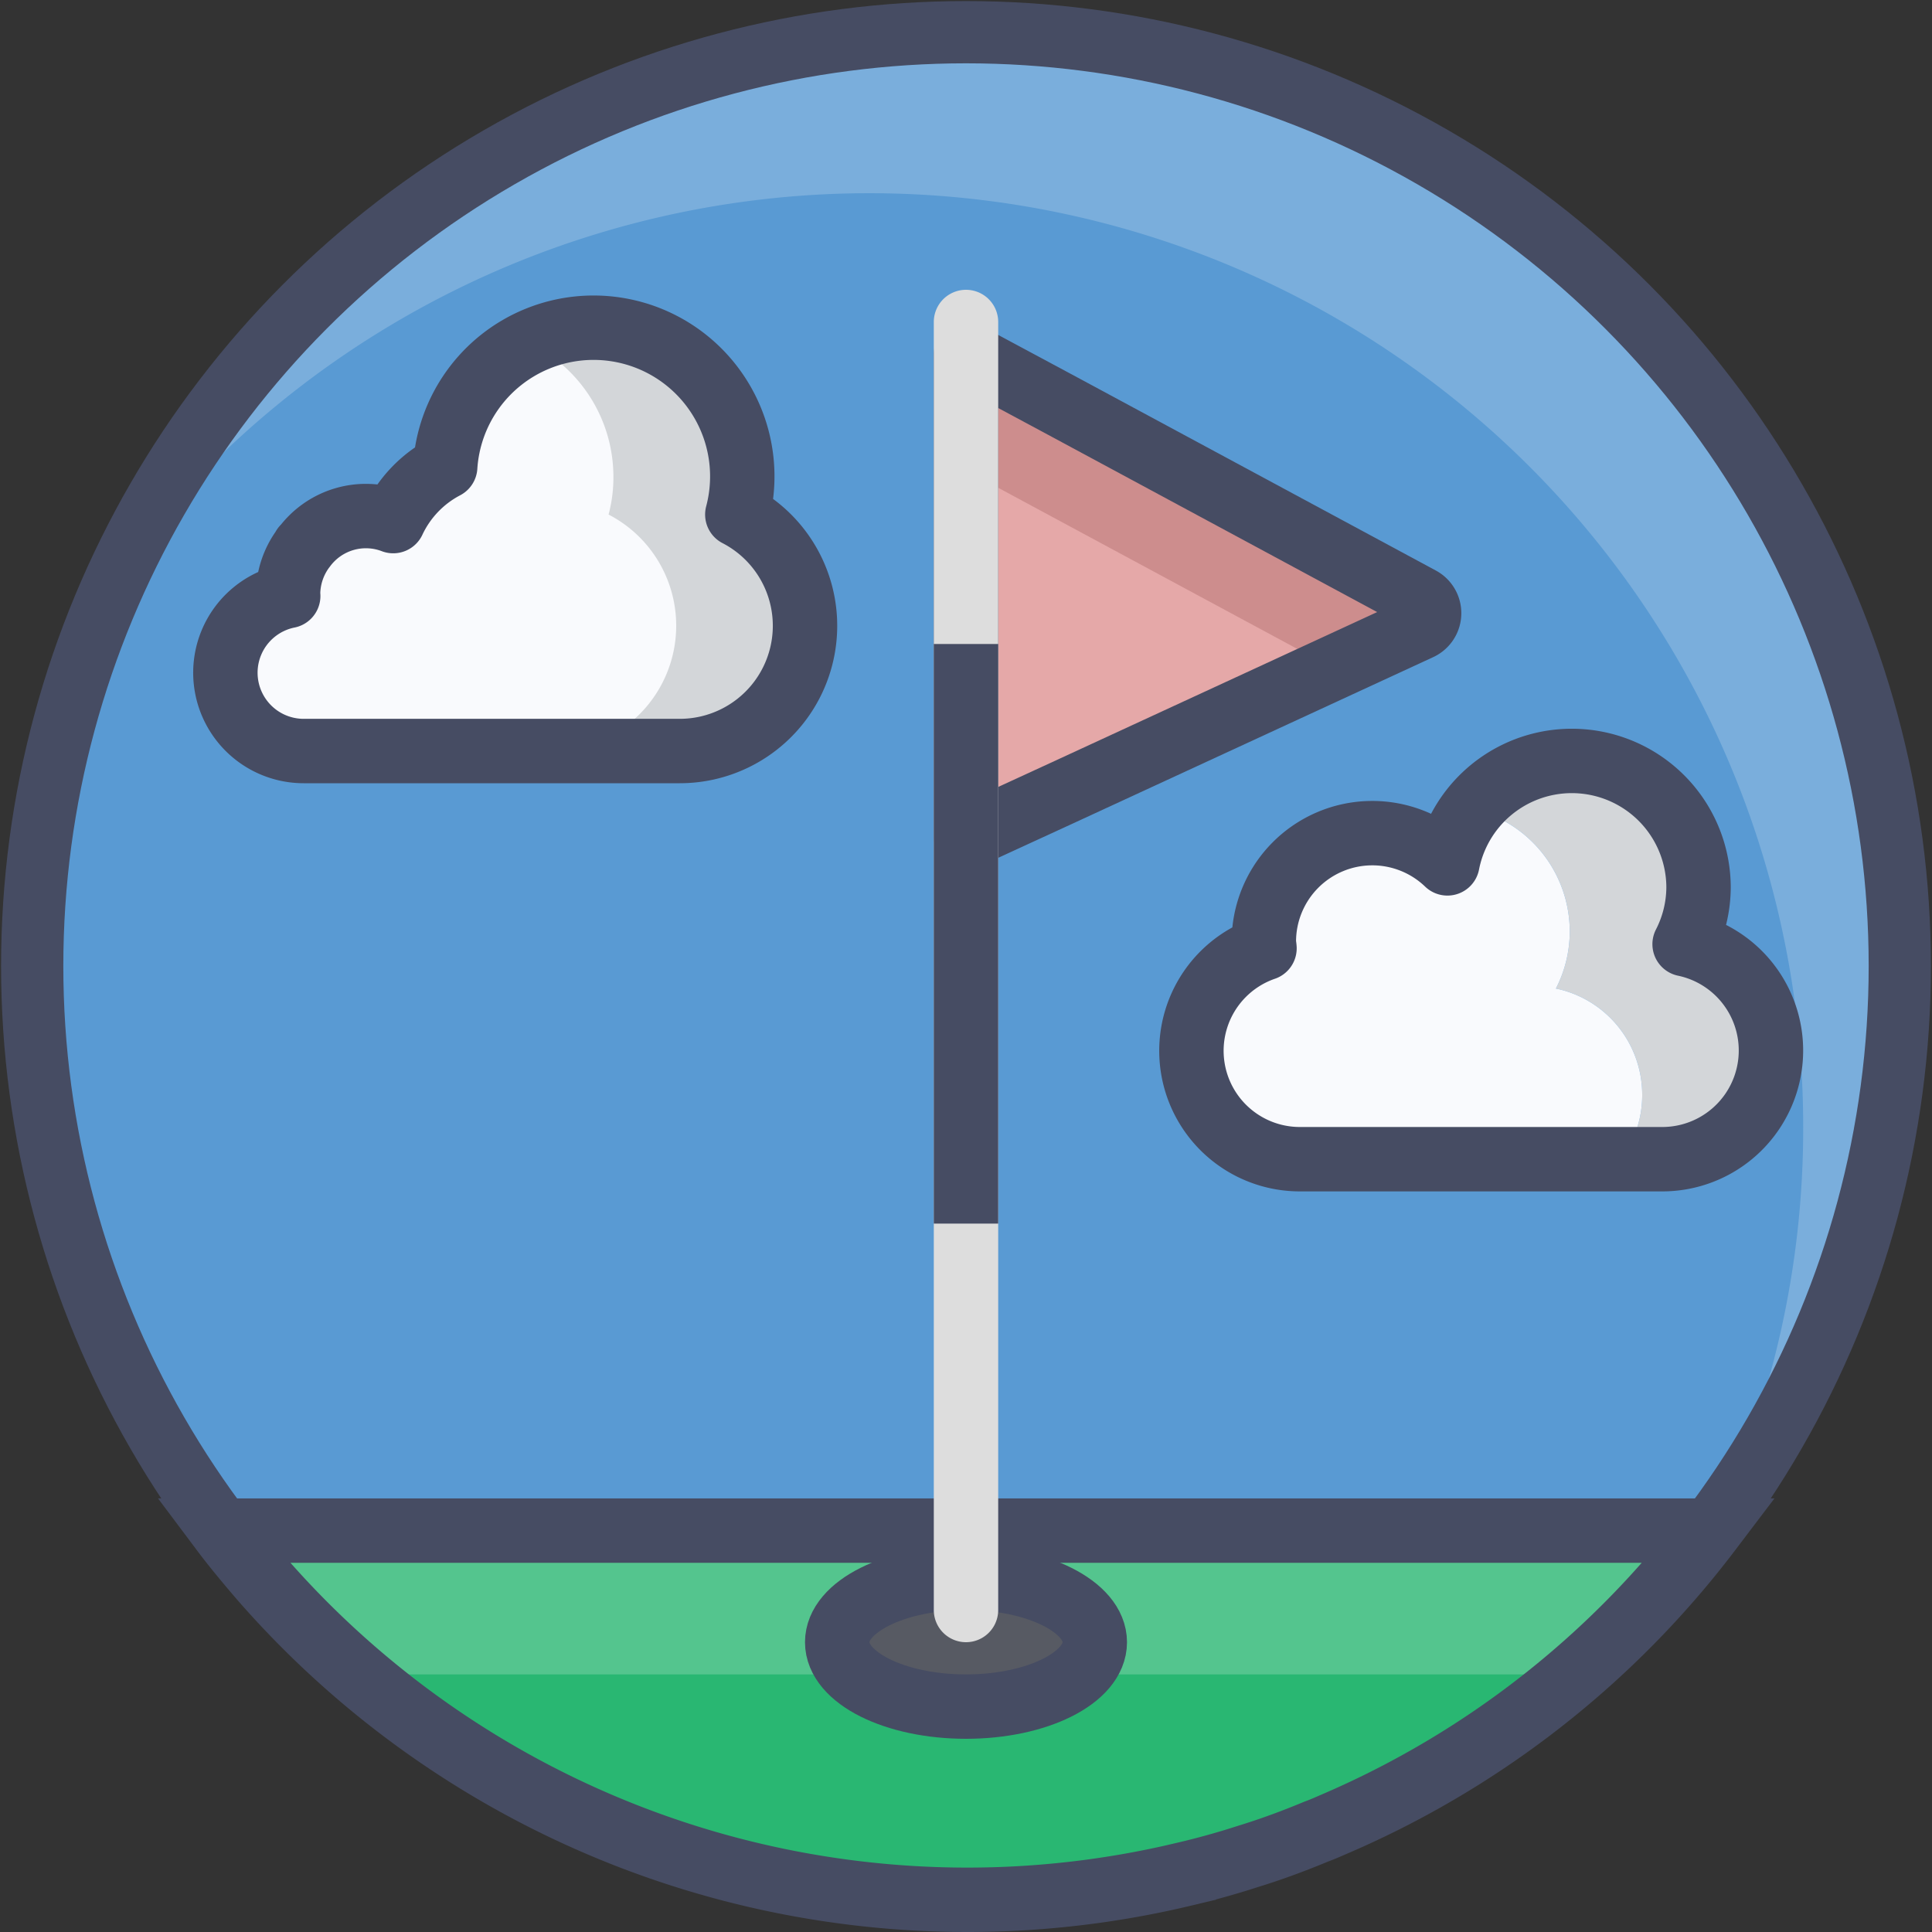
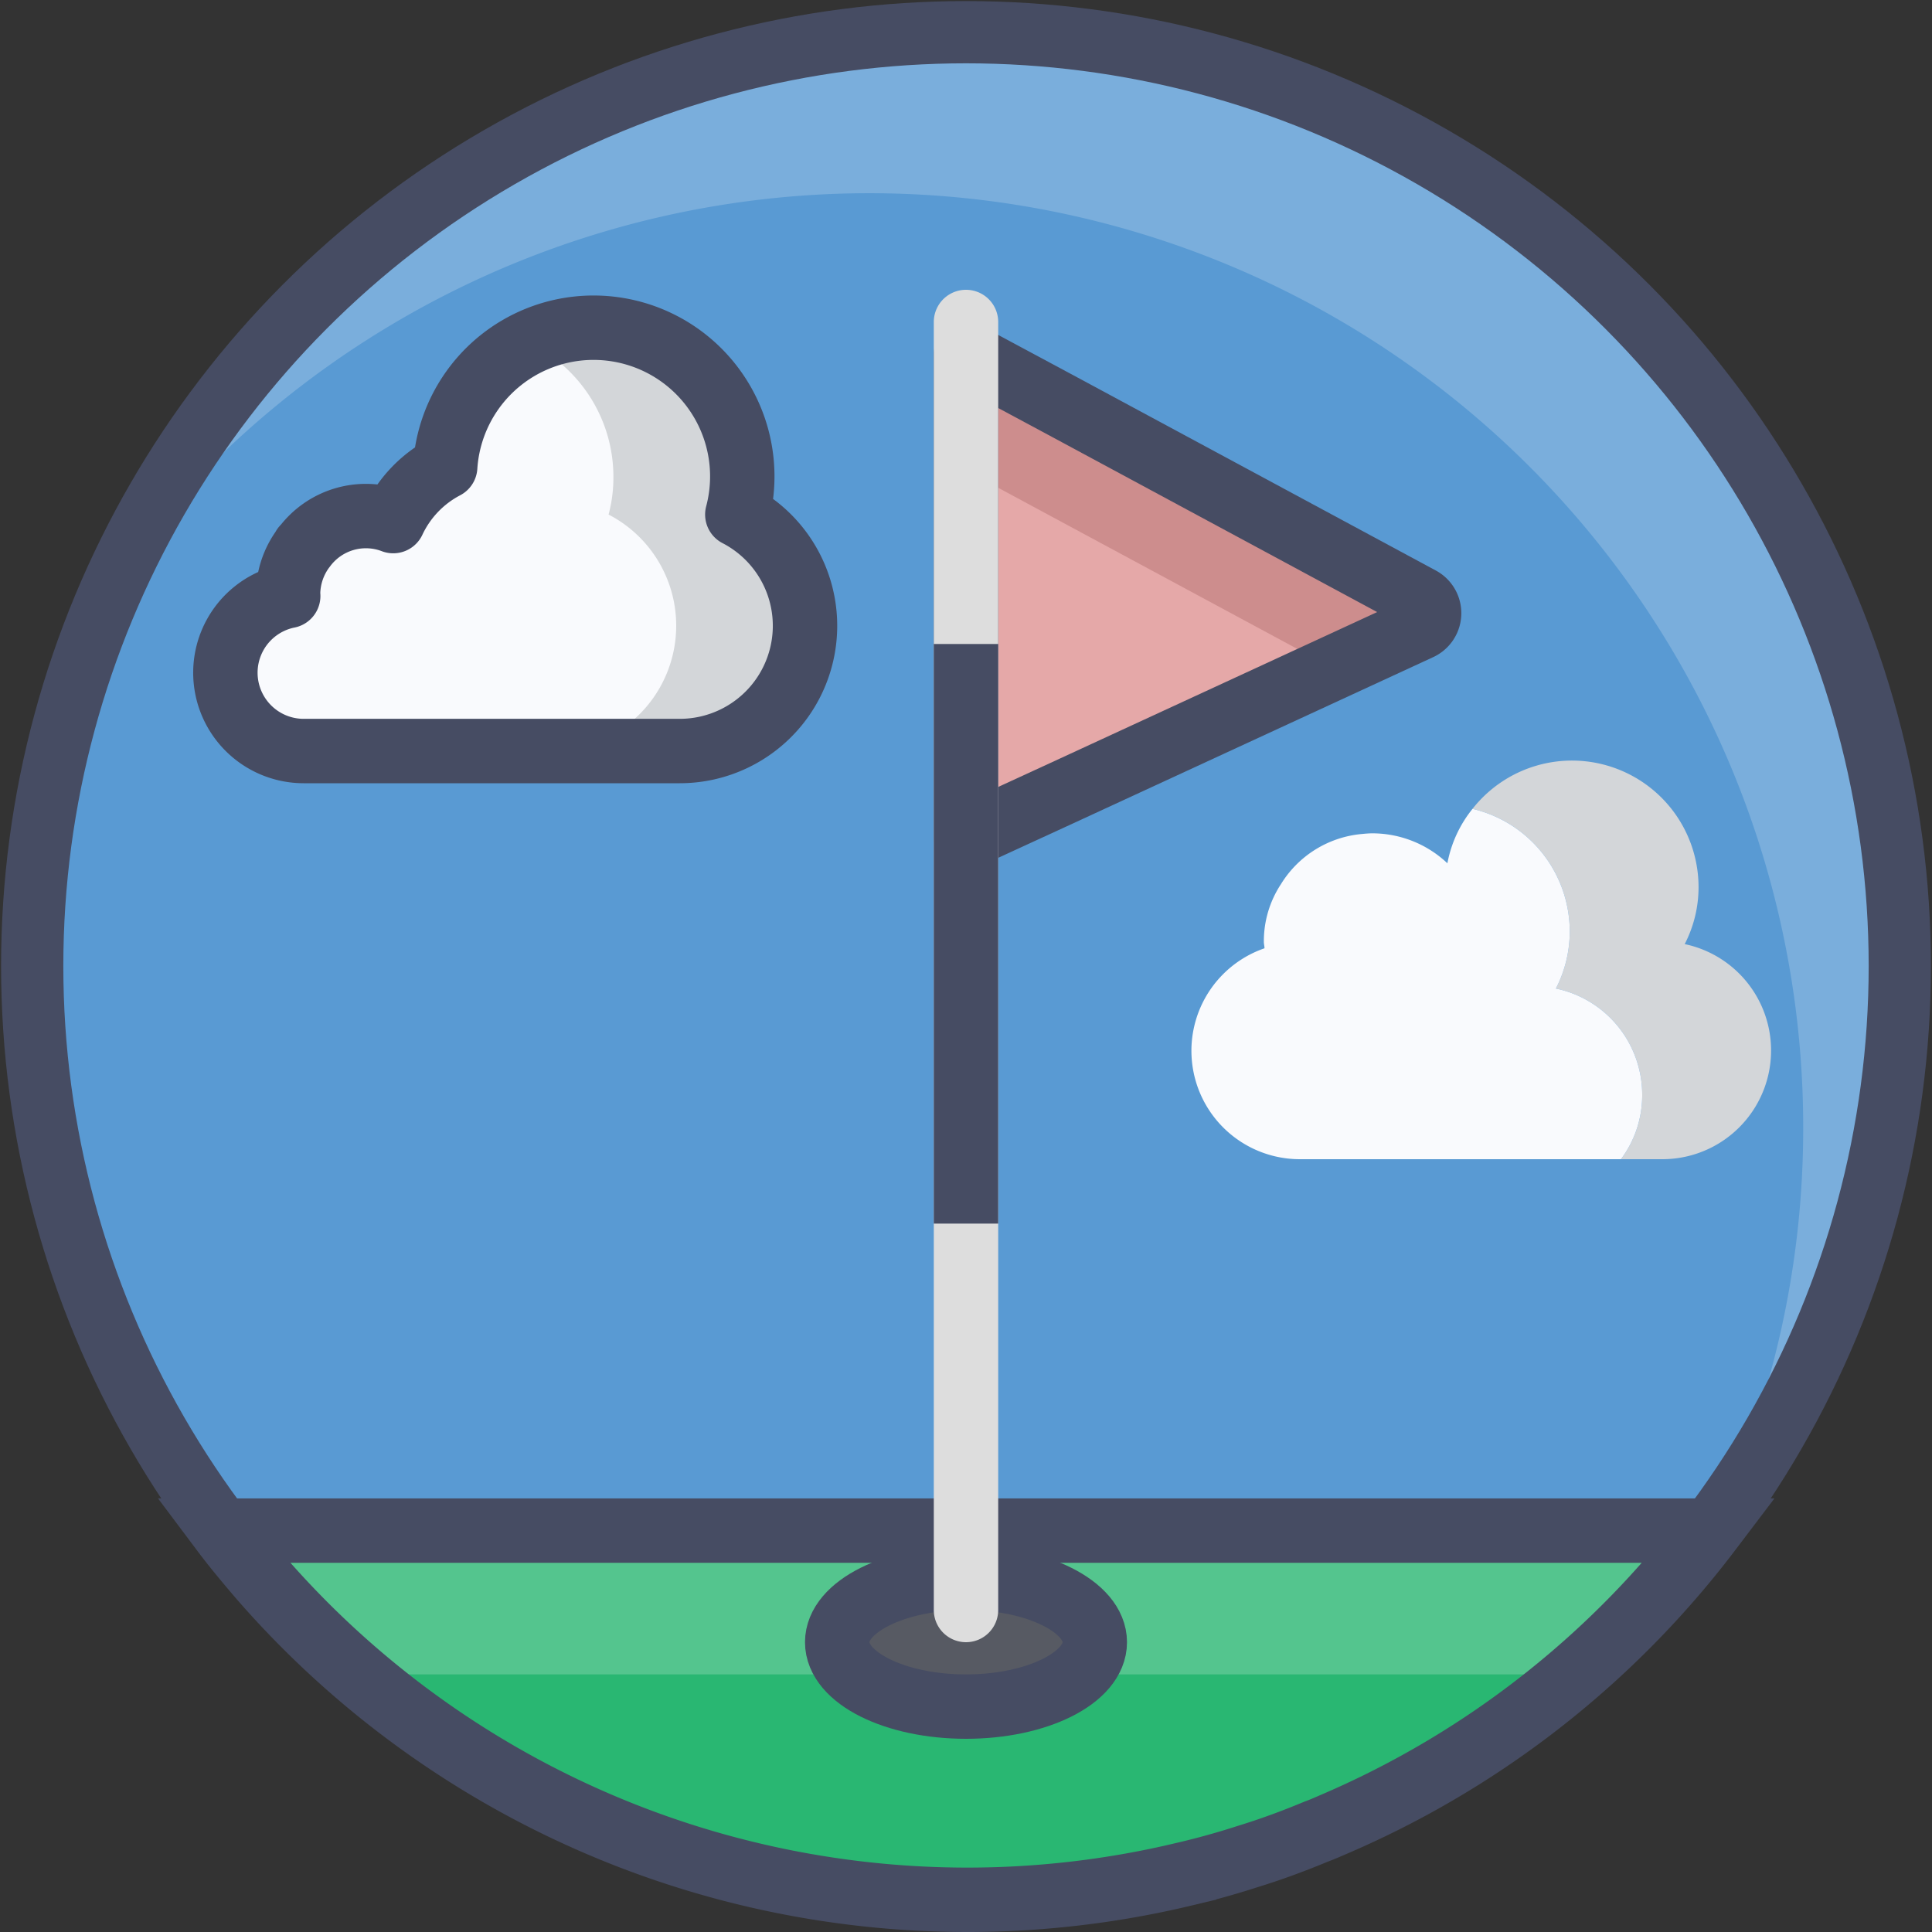
<svg xmlns="http://www.w3.org/2000/svg" data-name="Layer 1" id="Layer_1" viewBox="0 0 60 60">
  <rect x="0" y="0" width="60" height="60" fill="#333333" stroke="none" />
  <defs>
    <style>.cls-1{fill:#7aaedc;}.cls-2{fill:#599ad3;}.cls-3,.cls-6,.cls-9{fill:none;stroke:#464c63;stroke-linecap:round;}.cls-3,.cls-6{stroke-miterlimit:10;}.cls-3{stroke-width:1.933px;}.cls-4{fill:#54c58e;}.cls-5{fill:#29b772;}.cls-6,.cls-9{stroke-width:2px;}.cls-7{fill:#d3d6d9;}.cls-8{fill:#f9fafd;}.cls-9{stroke-linejoin:round;}.cls-10{fill:#575a63;}.cls-11{fill:#cd8d8d;}.cls-12{fill:#e5a8a8;}.cls-13{fill:#ddd;}.cls-14{fill:#464c63;}</style>
  </defs>
  <title />
  <path class="cls-1" d="M59,30a28.85,28.85,0,0,1-4.56,15.62c-.37.58-.76,1.14-1.18,1.69a28.198,28.198,0,0,1-3.01,3.44A28.994,28.994,0,1,1,59,30Z" />
  <path class="cls-2" d="M56,35a28.791,28.791,0,0,1-2.74,12.31,28.198,28.198,0,0,1-3.01,3.44A28.997,28.997,0,0,1,3.76,17.65,29.002,29.002,0,0,1,56,35Z" />
  <circle class="cls-3" cx="30" cy="30" r="29" />
  <path class="cls-4" d="M53.09,47.54A28.671,28.671,0,0,1,48.88,52a28.315,28.315,0,0,1-7.38,4.62c-.2.09-.41.19-.62.26q-1.05.435-2.13.78c-.66.21-1.32.39-1.98.55A29.102,29.102,0,0,1,30,59a28.673,28.673,0,0,1-12-2.61A28.311,28.311,0,0,1,11.11,52a28.607,28.607,0,0,1-3.02-3.01c-.41-.48-.81-.95-1.18-1.45Z" />
  <path class="cls-5" d="M48.88,52a28.315,28.315,0,0,1-7.38,4.62c-.2.09-.41.19-.62.26q-1.05.435-2.13.78c-.66.21-1.32.39-1.98.55A29.102,29.102,0,0,1,30,59a28.673,28.673,0,0,1-12-2.61A28.311,28.311,0,0,1,11.11,52Z" />
  <path class="cls-6" d="M53.094,47.535A28.938,28.938,0,0,1,41.503,56.622c-.203.087-.416.184-.628.261-.696.29-1.402.551-2.127.773-.657.213-1.315.396-1.982.551A28.94,28.94,0,0,1,30,59,29.084,29.084,0,0,1,8.086,48.985c-.406-.474-.802-.947-1.179-1.45Z" />
  <path class="cls-7" d="M25,19.43a3.888,3.888,0,0,1-3.89,3.89H9.43a2.429,2.429,0,0,1-.48-4.81V18.46A2.448,2.448,0,0,1,9.43,17.01V17h.01a2.434,2.434,0,0,1,1.94-.97,2.542,2.542,0,0,1,.83.15,3.66,3.66,0,0,1,1.62-1.68,4.6,4.6,0,0,1,2.6-3.85,4.456,4.456,0,0,1,2-.46,4.622,4.622,0,0,1,4.62,4.62,4.467,4.467,0,0,1-.15,1.17A3.884,3.884,0,0,1,25,19.43Z" />
  <path class="cls-8" d="M21,19.43a3.888,3.888,0,0,1-3.89,3.89H9.43a2.429,2.429,0,0,1-.48-4.81V18.46A2.448,2.448,0,0,1,9.43,17.01V17h.01a2.434,2.434,0,0,1,1.94-.97,2.542,2.542,0,0,1,.83.15,3.66,3.66,0,0,1,1.62-1.68,4.6,4.6,0,0,1,2.6-3.85,4.611,4.611,0,0,1,2.62,4.16,4.467,4.467,0,0,1-.15,1.17A3.884,3.884,0,0,1,21,19.43Z" />
  <path class="cls-9" d="M8.951,18.508c-0-.017-.005-.032-.005-.049a2.411,2.411,0,0,1,.486-1.446V17h.011a2.382,2.382,0,0,1,2.769-.817,3.659,3.659,0,0,1,1.614-1.687,4.618,4.618,0,1,1,9.072,1.483,3.89,3.89,0,0,1-1.791,7.345H9.432A2.432,2.432,0,0,1,8.951,18.508Z" />
  <path class="cls-7" d="M52.32,29.32a3.847,3.847,0,0,0,.43-1.76,3.931,3.931,0,0,0-7.02-2.44,3.917,3.917,0,0,1,3.02,3.82,3.878,3.878,0,0,1-.43,1.76A3.369,3.369,0,0,1,51,34a3.311,3.311,0,0,1-.66,2h1.28a3.376,3.376,0,0,0,.7-6.68Z" />
  <path class="cls-8" d="M51,34a3.311,3.311,0,0,1-.66,2H40.38a3.367,3.367,0,0,1-1.11-6.55c0-.07-.02-.13-.02-.2a3.219,3.219,0,0,1,.53-1.79A3.294,3.294,0,0,1,42.3,25.9c.1-.01.21-.02.32-.02a3.394,3.394,0,0,1,2.33.93,3.807,3.807,0,0,1,.78-1.69,3.917,3.917,0,0,1,3.02,3.82,3.878,3.878,0,0,1-.43,1.76A3.369,3.369,0,0,1,51,34Z" />
-   <path class="cls-9" d="M52.317,29.322A3.895,3.895,0,0,0,52.75,27.562a3.936,3.936,0,0,0-7.799-.749A3.368,3.368,0,0,0,39.25,29.25c0,.069.016.133.02.2A3.367,3.367,0,0,0,40.375,36h11.25a3.375,3.375,0,0,0,.692-6.678Z" />
  <ellipse class="cls-10" cx="30" cy="51" rx="4" ry="2" />
  <ellipse class="cls-6" cx="30" cy="51" rx="4" ry="2" />
  <path class="cls-11" d="M44.09,19.5l-2.78,1.28L33,24.62,30,26V11l3,1.61L44.12,18.6A.504.504,0,0,1,44.09,19.5Z" />
  <path class="cls-12" d="M41.31,20.78,33,24.62,30,26V14.61L41.12,20.6A.474.474,0,0,1,41.31,20.78Z" />
  <path class="cls-9" d="M44.09,19.5,33,24.62,30,26V11l3,1.61L44.12,18.6A.504.504,0,0,1,44.09,19.5Z" />
  <path class="cls-13" d="M31,10V50a1,1,0,0,1-2,0V10a1,1,0,0,1,2,0Z" />
  <rect class="cls-14" height="18" width="2" x="29" y="20" />
</svg>